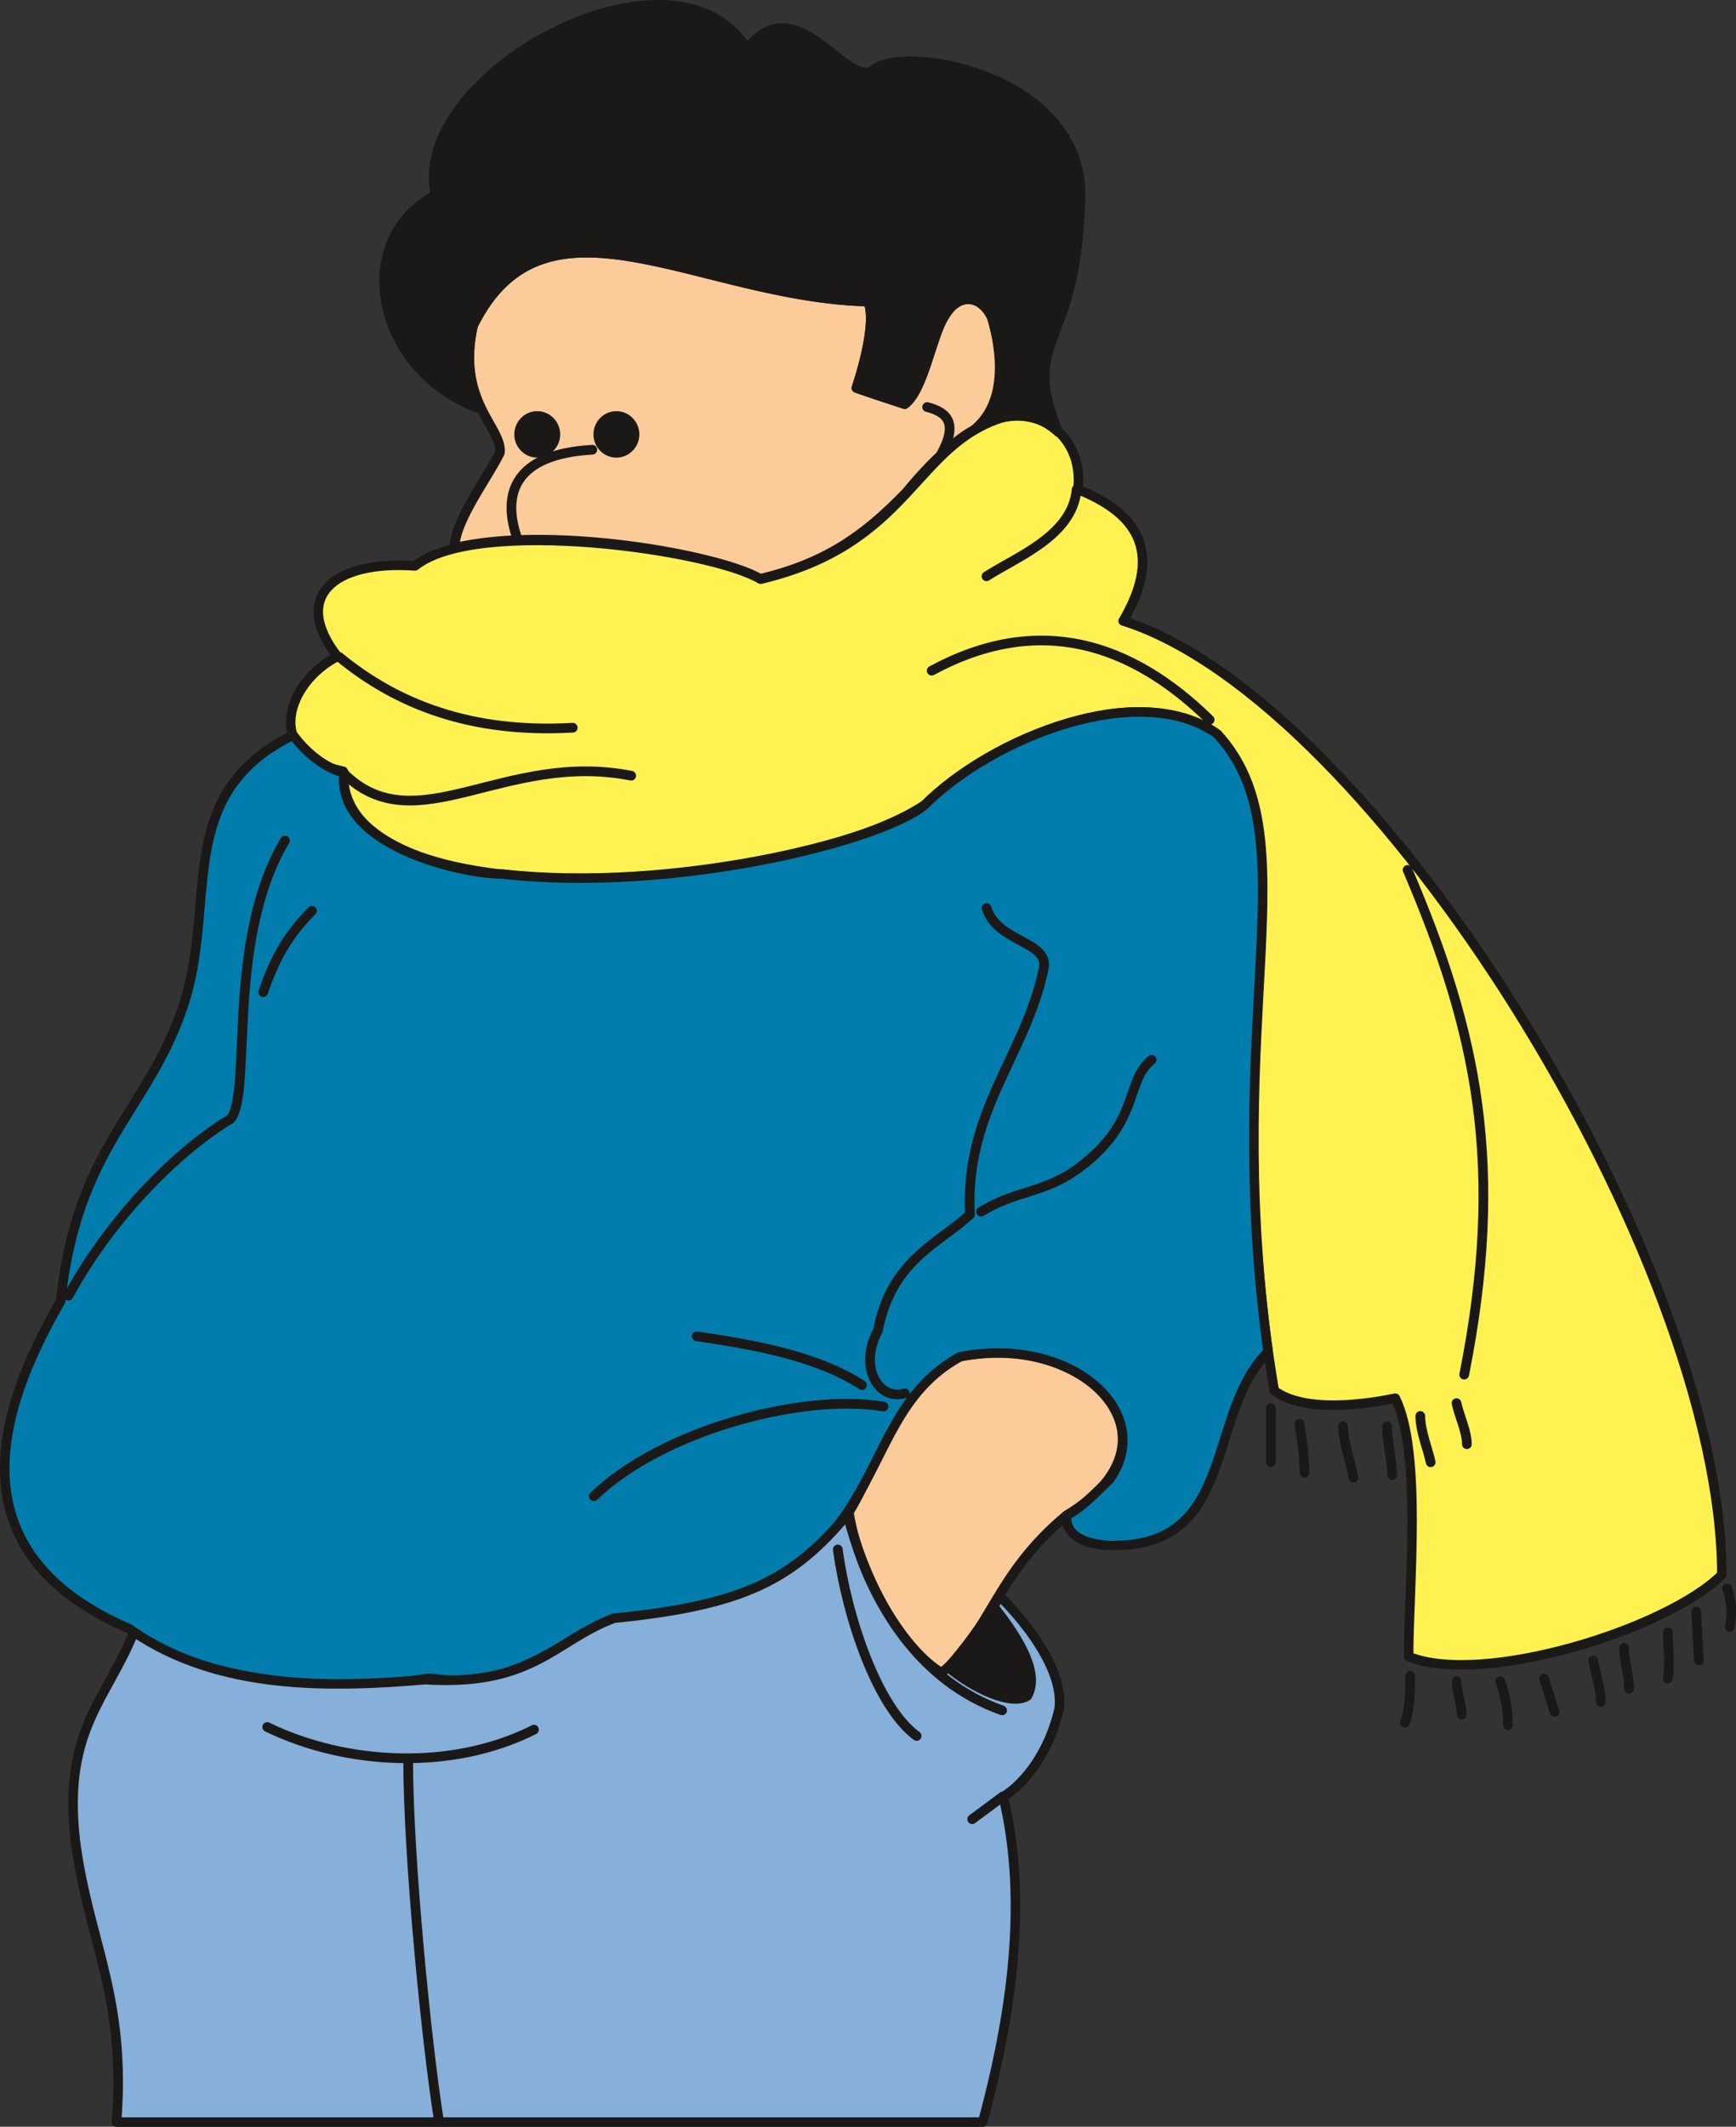
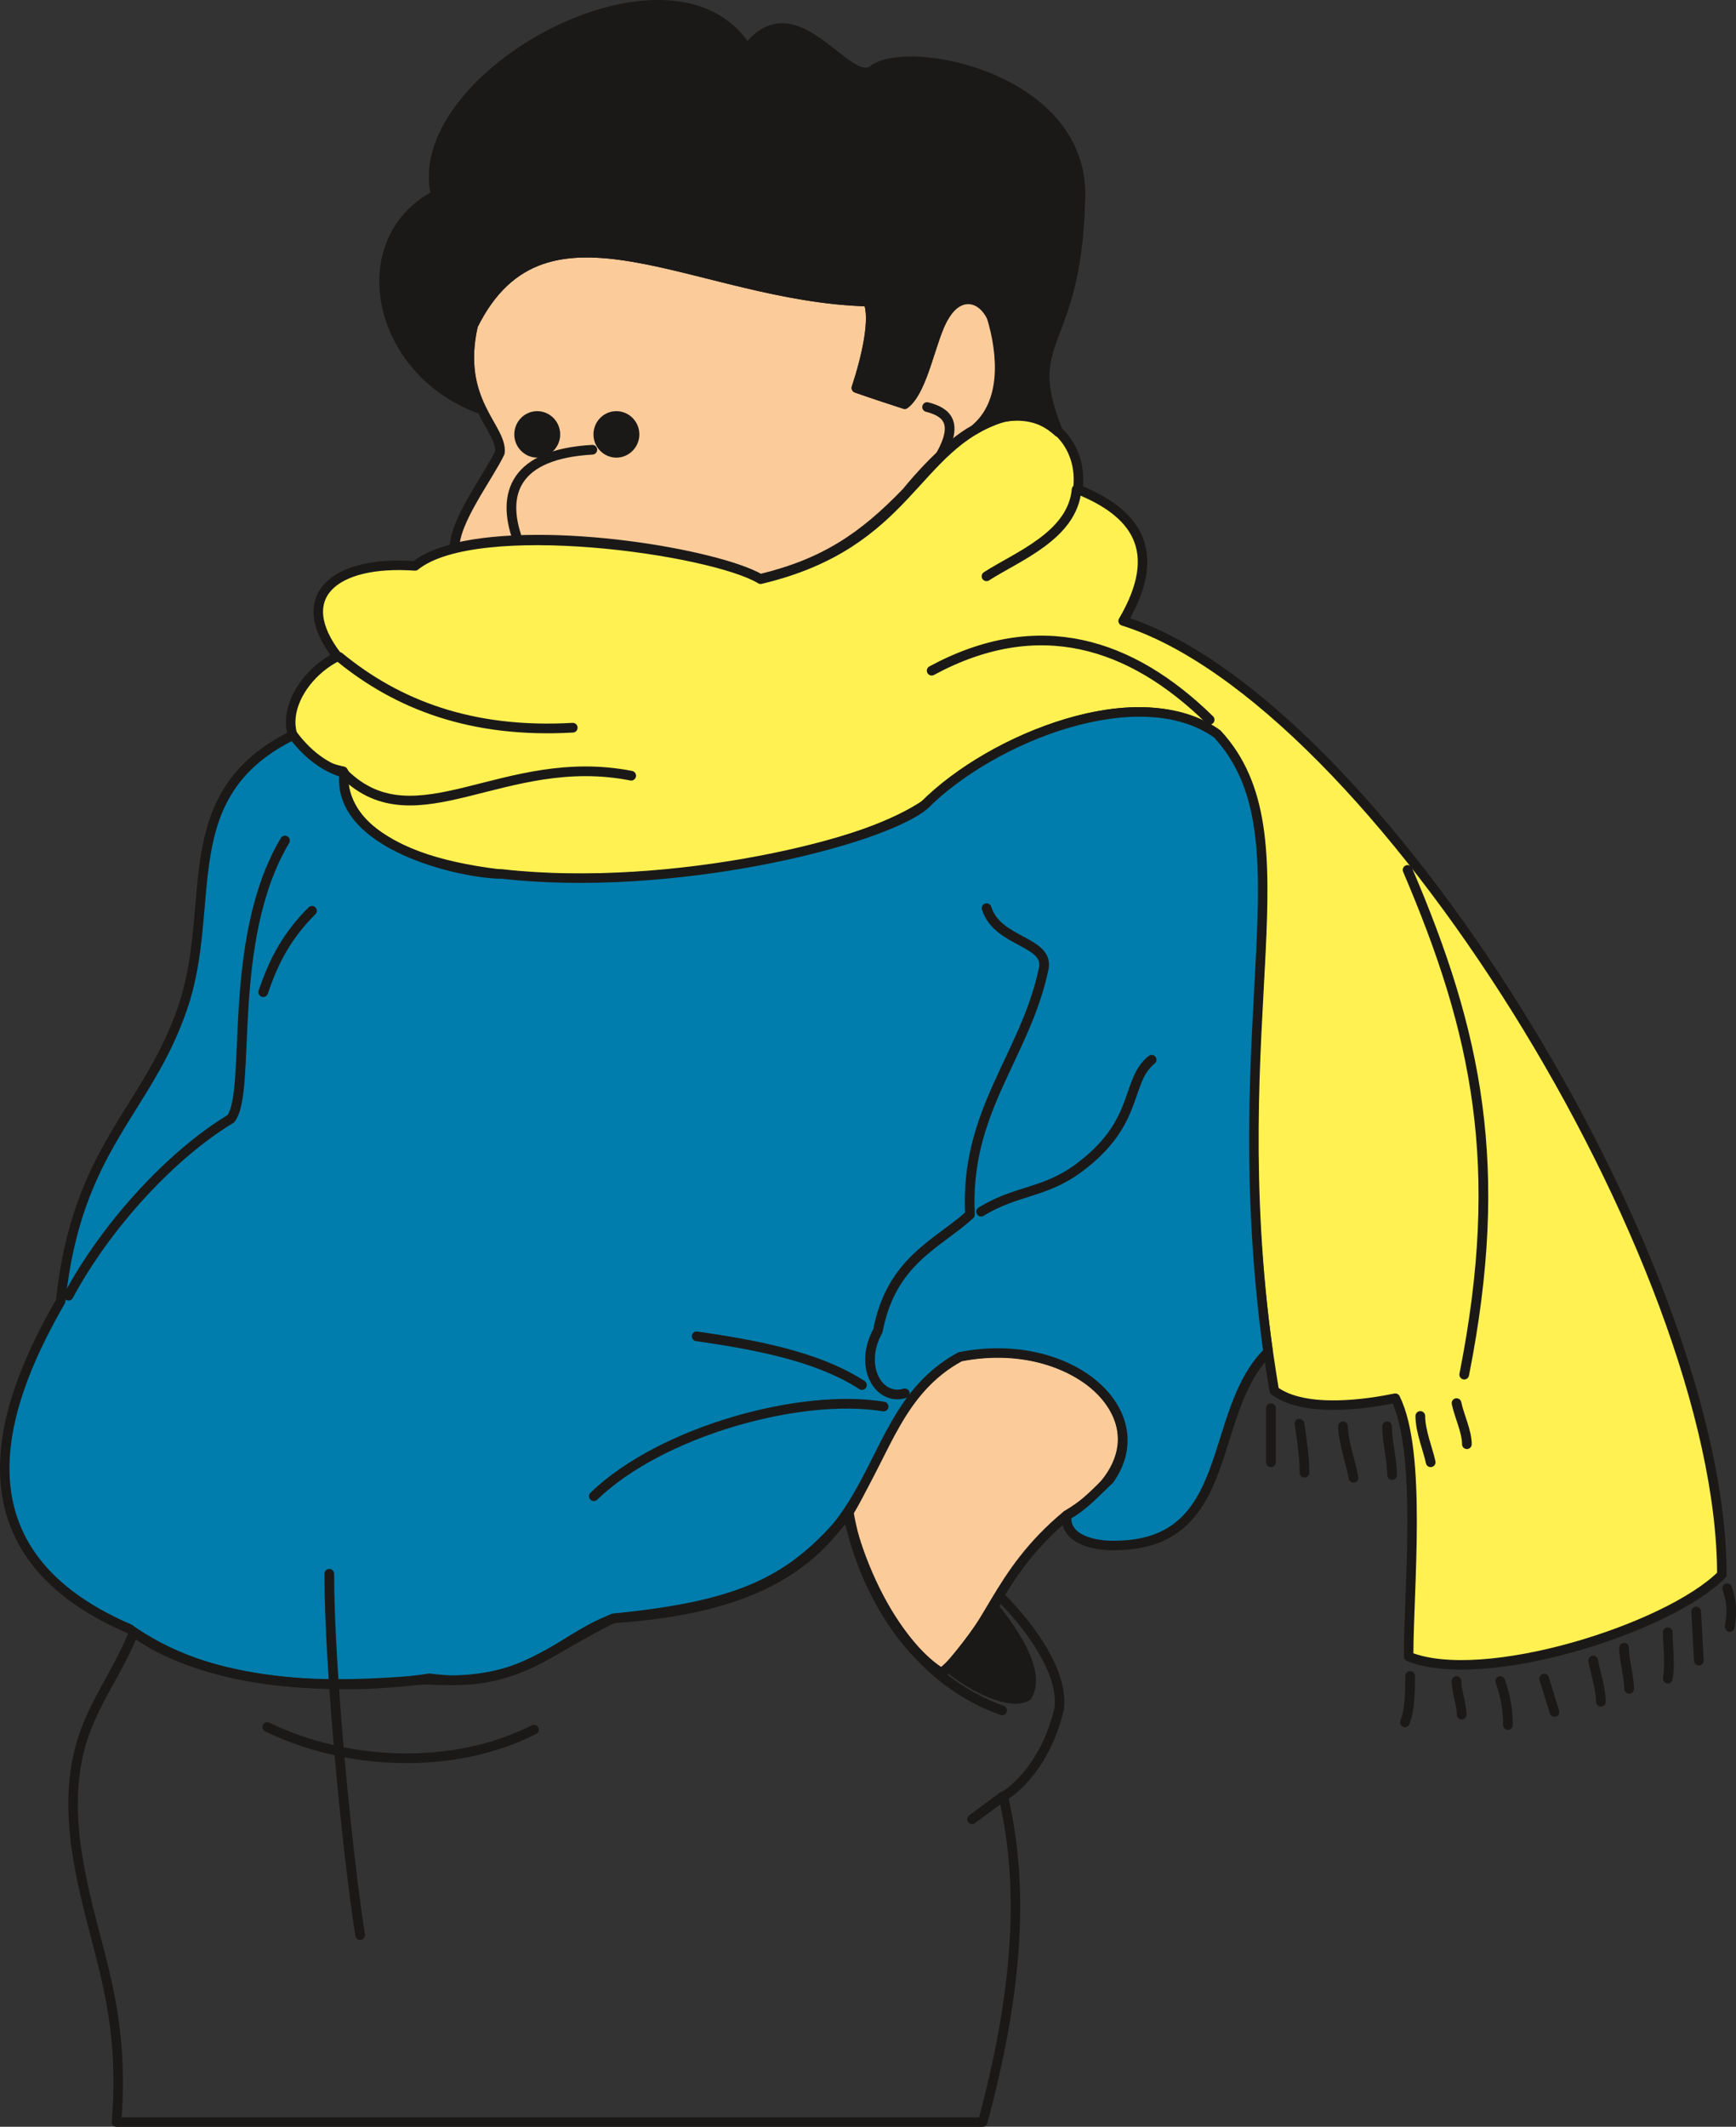
<svg xmlns="http://www.w3.org/2000/svg" version="1.2" width="690.444" height="845.556" viewBox="0 0 18268 22372" preserveAspectRatio="xMidYMid" fill-rule="evenodd" stroke-width="28.222" stroke-linejoin="round" xml:space="preserve">
  <rect x="0" y="0" width="18268" height="22372" fill="#333333" stroke="none" />
  <defs class="ClipPathGroup">
    <clipPath id="a" clipPathUnits="userSpaceOnUse">
      <path d="M0 0h18268v22372H0z" />
    </clipPath>
  </defs>
  <g class="SlideGroup">
    <g class="Slide" clip-path="url(#a)">
      <g class="Page">
        <g class="com.sun.star.drawing.ClosedBezierShape">
          <path class="BoundingBox" fill="none" d="M4732 2606h7135v15050H4732z" />
          <path fill="#FBCB99" d="M11226 15939c800-480 678-1082 259-1402-340-249-820-379-1379-269-662 330-893 1201-1182 1651 170 871 670 1501 983 1684 509-414 557-1034 1319-1664Zm0 0Zm-968-11421c333-279 297-790 175-1191-109-280-340-264-496 0-137 216-216 772-416 924-171-55-341-111-508-170 106-322 200-739 122-909-1791-46-3397-1282-4157 251-180 798 312 1077 282 1339-124 259-477 716-477 1003 993-241 2764 64 3216 325 673-162 1082-436 1542-914 99-122 416-495 717-658Z" />
          <path fill="none" stroke="#1B1918" stroke-width="102" stroke-linecap="round" d="M11226 15939c800-480 678-1082 259-1402-340-249-820-379-1379-269-662 330-893 1201-1182 1651 170 871 670 1501 983 1684 509-414 557-1034 1319-1664Zm-968-11421c333-279 297-790 175-1191-109-280-340-264-496 0-137 216-216 772-416 924-171-55-341-111-508-170 106-322 200-739 122-909-1791-46-3397-1282-4157 251-180 798 312 1077 282 1339-124 259-477 716-477 1003 993-241 2764 64 3216 325 673-162 1082-436 1542-914 99-122 416-495 717-658Z" />
        </g>
        <g class="com.sun.star.drawing.ClosedBezierShape">
          <path class="BoundingBox" fill="none" d="M3009 4325h15162v13240H3009z" />
          <path fill="#FFF152" d="M4368 5953c-863-61-1303 328-817 953-518 259-805 1022 60 1207-50 1694 5023 1212 6202 295 637-612 2118-1271 2956-701 1097 1206-10 3050 640 6922 328 244 1002 135 1274 79 284 572 140 2002 140 2718 784 317 2725-290 3296-861 0-3303-3662-9205-6300-10033 440-751 117-1145-477-1384 61-472-300-855-790-757-940 295-973 1329-2548 1702-515-312-2990-663-3636-140Z" />
          <path fill="none" stroke="#1B1918" stroke-width="100" stroke-linecap="round" d="M4368 5953c-863-61-1303 328-817 953-518 259-805 1022 60 1207-50 1694 5023 1212 6202 295 637-612 2118-1271 2956-701 1097 1206-10 3050 640 6922 328 244 1002 135 1274 79 284 572 140 2002 140 2718 784 317 2725-290 3296-861 0-3303-3662-9205-6300-10033 440-751 117-1145-477-1384 61-472-300-855-790-757-940 295-973 1329-2548 1702-515-312-2990-663-3636-140Z" />
        </g>
        <g class="com.sun.star.drawing.ClosedBezierShape">
          <path class="BoundingBox" fill="none" d="M0 7438h13396v10333H0z" />
          <path fill="#007DAC" d="M3084 7733c-1278 628-785 1778-1164 2874-376 1095-1110 1458-1282 3081-539 940-1272 2592 728 3448 755 602 2241 663 3153 518 861 117 1221-284 1935-630 3108-198 2368-2051 3649-2752 1165-228 2072 585 1572 1292-112 104-290 299-450 376-28 269 323 322 501 317 1290 0 967-1400 1618-2035-486-3564 459-5422-534-6501-813-583-2370 33-3086 752-472 383-2659 922-4438 721-435 0-1753-305-1664-1062-150-43-351-150-538-399Z" />
          <path fill="none" stroke="#1B1918" stroke-width="100" stroke-linecap="round" d="M3084 7733c-1278 628-785 1778-1164 2874-376 1095-1110 1458-1282 3081-539 940-1272 2592 728 3448 755 602 2241 663 3153 518 861 117 1221-284 1935-630 3108-198 2368-2051 3649-2752 1165-228 2072 585 1572 1292-112 104-290 299-450 376-28 269 323 322 501 317 1290 0 967-1400 1618-2035-486-3564 459-5422-534-6501-813-583-2370 33-3086 752-472 383-2659 922-4438 721-435 0-1753-305-1664-1062-150-43-351-150-538-399Z" />
        </g>
        <g class="com.sun.star.drawing.ClosedBezierShape">
          <path class="BoundingBox" fill="none" d="M719 15861h10483v6513H719z" />
-           <path fill="#86AFD9" d="M1226 22323c107-1323-300-1913-434-2965-131-1155 327-1473 617-2190 912 613 2062 585 3068 501 1131 71 1359-412 1983-646 1343-135 1879-389 2473-1112 117 711 580 1445 973 1685 229-167 427-527 618-802 327 328 668 802 622 1180-127 546-435 836-589 925 238 1000 134 2129-216 3424H1226Z" />
          <path fill="none" stroke="#1B1918" stroke-width="100" stroke-linecap="round" d="M1226 22323c107-1323-300-1913-434-2965-131-1155 327-1473 617-2190 912 613 2062 585 3068 501 1131 71 1359-412 1983-646 1343-135 1879-389 2473-1112 117 711 580 1445 973 1685 229-167 427-527 618-802 327 328 668 802 622 1180-127 546-435 836-589 925 238 1000 134 2129-216 3424H1226Z" />
        </g>
        <g fill="none" class="com.sun.star.drawing.OpenBezierShape">
          <path class="BoundingBox" d="M670 8791h11501v7000H670z" />
          <path stroke="#1B1918" stroke-width="102" stroke-linecap="round" d="M10324 12746c371-228 668-193 1026-458 655-485 485-912 769-1140m-1737-1595c114 371 683 343 597 655-198 912-828 1483-772 2569-340 310-828 483-969 1222-206 373 5 741 283 658m-223 139c-865-145-2338 257-3049 943m1082-1682c571 84 1254 198 1739 513M2999 8842c-628 1054-343 2649-572 2928-624 376-1308 1119-1706 1860m2049-3193c115-343 257-600 513-856" />
        </g>
        <g fill="none" class="com.sun.star.drawing.OpenBezierShape">
          <path class="BoundingBox" d="M2760 15908h7847v6462H2760z" />
-           <path stroke="#1B1918" stroke-width="102" stroke-linecap="round" d="m10555 18896-325 241m-1305-3178c259 960 769 1730 1620 2033m-1729-1693c99 729 419 1662 830 1962m-5351 256c0 1001 188 2938 325 3801" />
+           <path stroke="#1B1918" stroke-width="102" stroke-linecap="round" d="m10555 18896-325 241m-1305-3178c259 960 769 1730 1620 2033m-1729-1693m-5351 256c0 1001 188 2938 325 3801" />
          <path stroke="#1B1918" stroke-width="102" stroke-linecap="round" d="M2812 18167c835 406 1951 460 2807 28" />
        </g>
        <g class="com.sun.star.drawing.ClosedBezierShape">
          <path class="BoundingBox" fill="none" d="M3991 0h7431v17924H3991z" />
          <path fill="#1B1918" d="M9980 17540c188-213 325-411 480-635 180 231 505 668 350 935-170 109-574-87-830-300Zm0 0ZM5653 4376c104 0 191 86 191 194 0 106-87 193-191 193s-190-87-190-193c0-108 86-194 190-194Zm0 0Zm833 0c104 0 191 86 191 194 0 106-87 193-191 193s-190-87-190-193c0-108 86-194 190-194Zm0 0Zm4650 168c-409-1004 185-844 231-2406 91-1318-1804-1684-2175-1405-269 224-817-895-1331-216-775-1256-3579 288-3275 1535-910 482-626 1856 468 2250-89-208-168-480-76-879 759-1534 2364-297 4156-251 79 170-15 587-122 909 168 59 338 114 508 170 201-152 279-708 417-924 155-264 409-226 518 53 122 401 134 859-198 1139 386-235 670-166 879 25Z" />
          <path fill="none" stroke="#1B1918" stroke-width="102" stroke-linecap="round" d="M9980 17540c188-213 325-411 480-635 180 231 505 668 350 935-170 109-574-87-830-300ZM5653 4376c104 0 191 86 191 194 0 106-87 193-191 193s-190-87-190-193c0-108 86-194 190-194Zm833 0c104 0 191 86 191 194 0 106-87 193-191 193s-190-87-190-193c0-108 86-194 190-194Zm4650 168c-409-1004 185-844 231-2406 91-1318-1804-1684-2175-1405-269 224-817-895-1331-216-775-1256-3579 288-3275 1535-910 482-626 1856 468 2250-89-208-168-480-76-879 759-1534 2364-297 4156-251 79 170-15 587-122 909 168 59 338 114 508 170 201-152 279-708 417-924 155-264 409-226 518 53 122 401 134 859-198 1139 386-235 670-166 879 25Z" />
        </g>
        <g fill="none" class="com.sun.star.drawing.OpenBezierShape">
          <path class="BoundingBox" d="M3517 4231h14755v13967H3517z" />
          <path stroke="#1B1918" stroke-width="102" stroke-linecap="round" d="M6233 4731c-818 46-958 462-787 942m4310-1391c216 55 330 172 142 508m3476 10023v569m300-406c25 162 53 353 53 516m406-488c0 162 82 378 110 541m353-541c0 162 53 350 53 513m297-622c0 162 81 353 109 487m272-622c28 135 109 297 109 432m-597 2438c0 135 0 353-55 488m543-434c0 109 54 243 54 353m406-353c56 162 81 299 81 462m381-488 109 351m407-541c25 134 81 297 81 434m244-569c0 135 53 297 53 432m407-595c0 163 28 326 0 488m299-706 28 516m298-760c53 163 53 244 27 407m-2794-2655c435-2194 135-3602-596-5309m-3483-4001c-43 485-626 704-948 912m2348 1509c-828-810-1801-1123-2925-516M3624 8142c757 737 1679-246 3018 18M3569 6910c612 503 1394 806 2458 745" />
        </g>
      </g>
    </g>
  </g>
</svg>